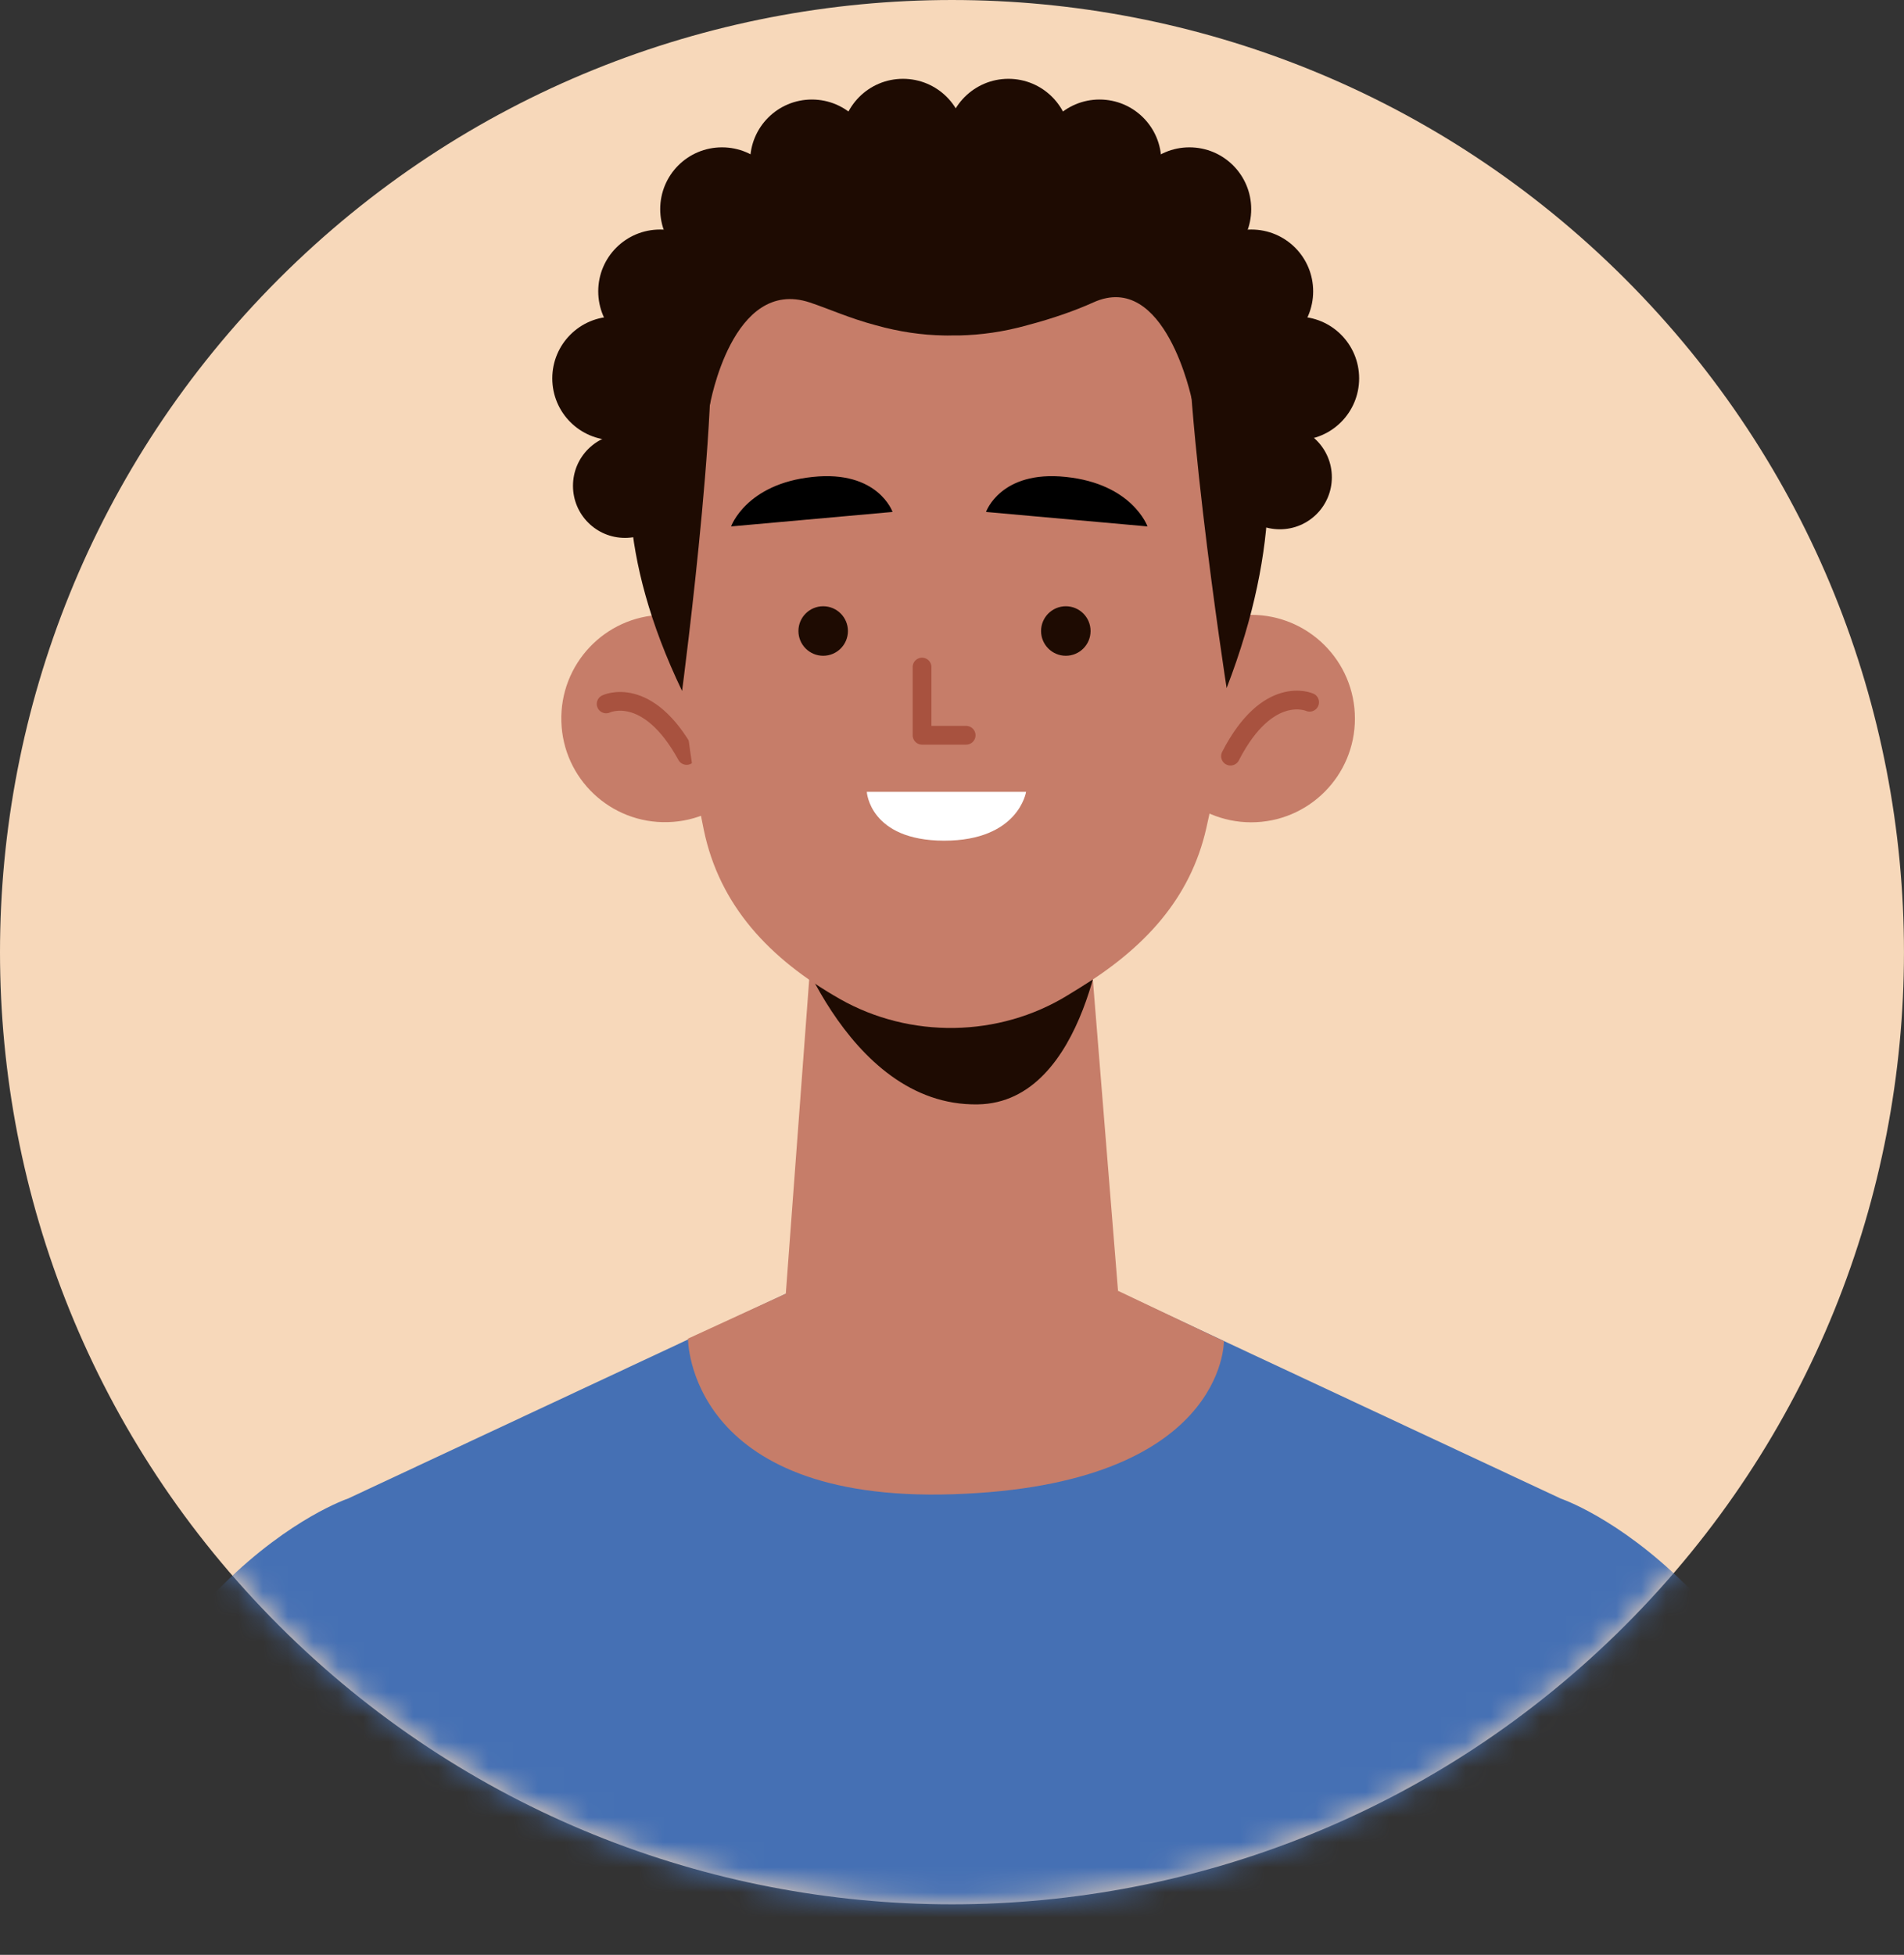
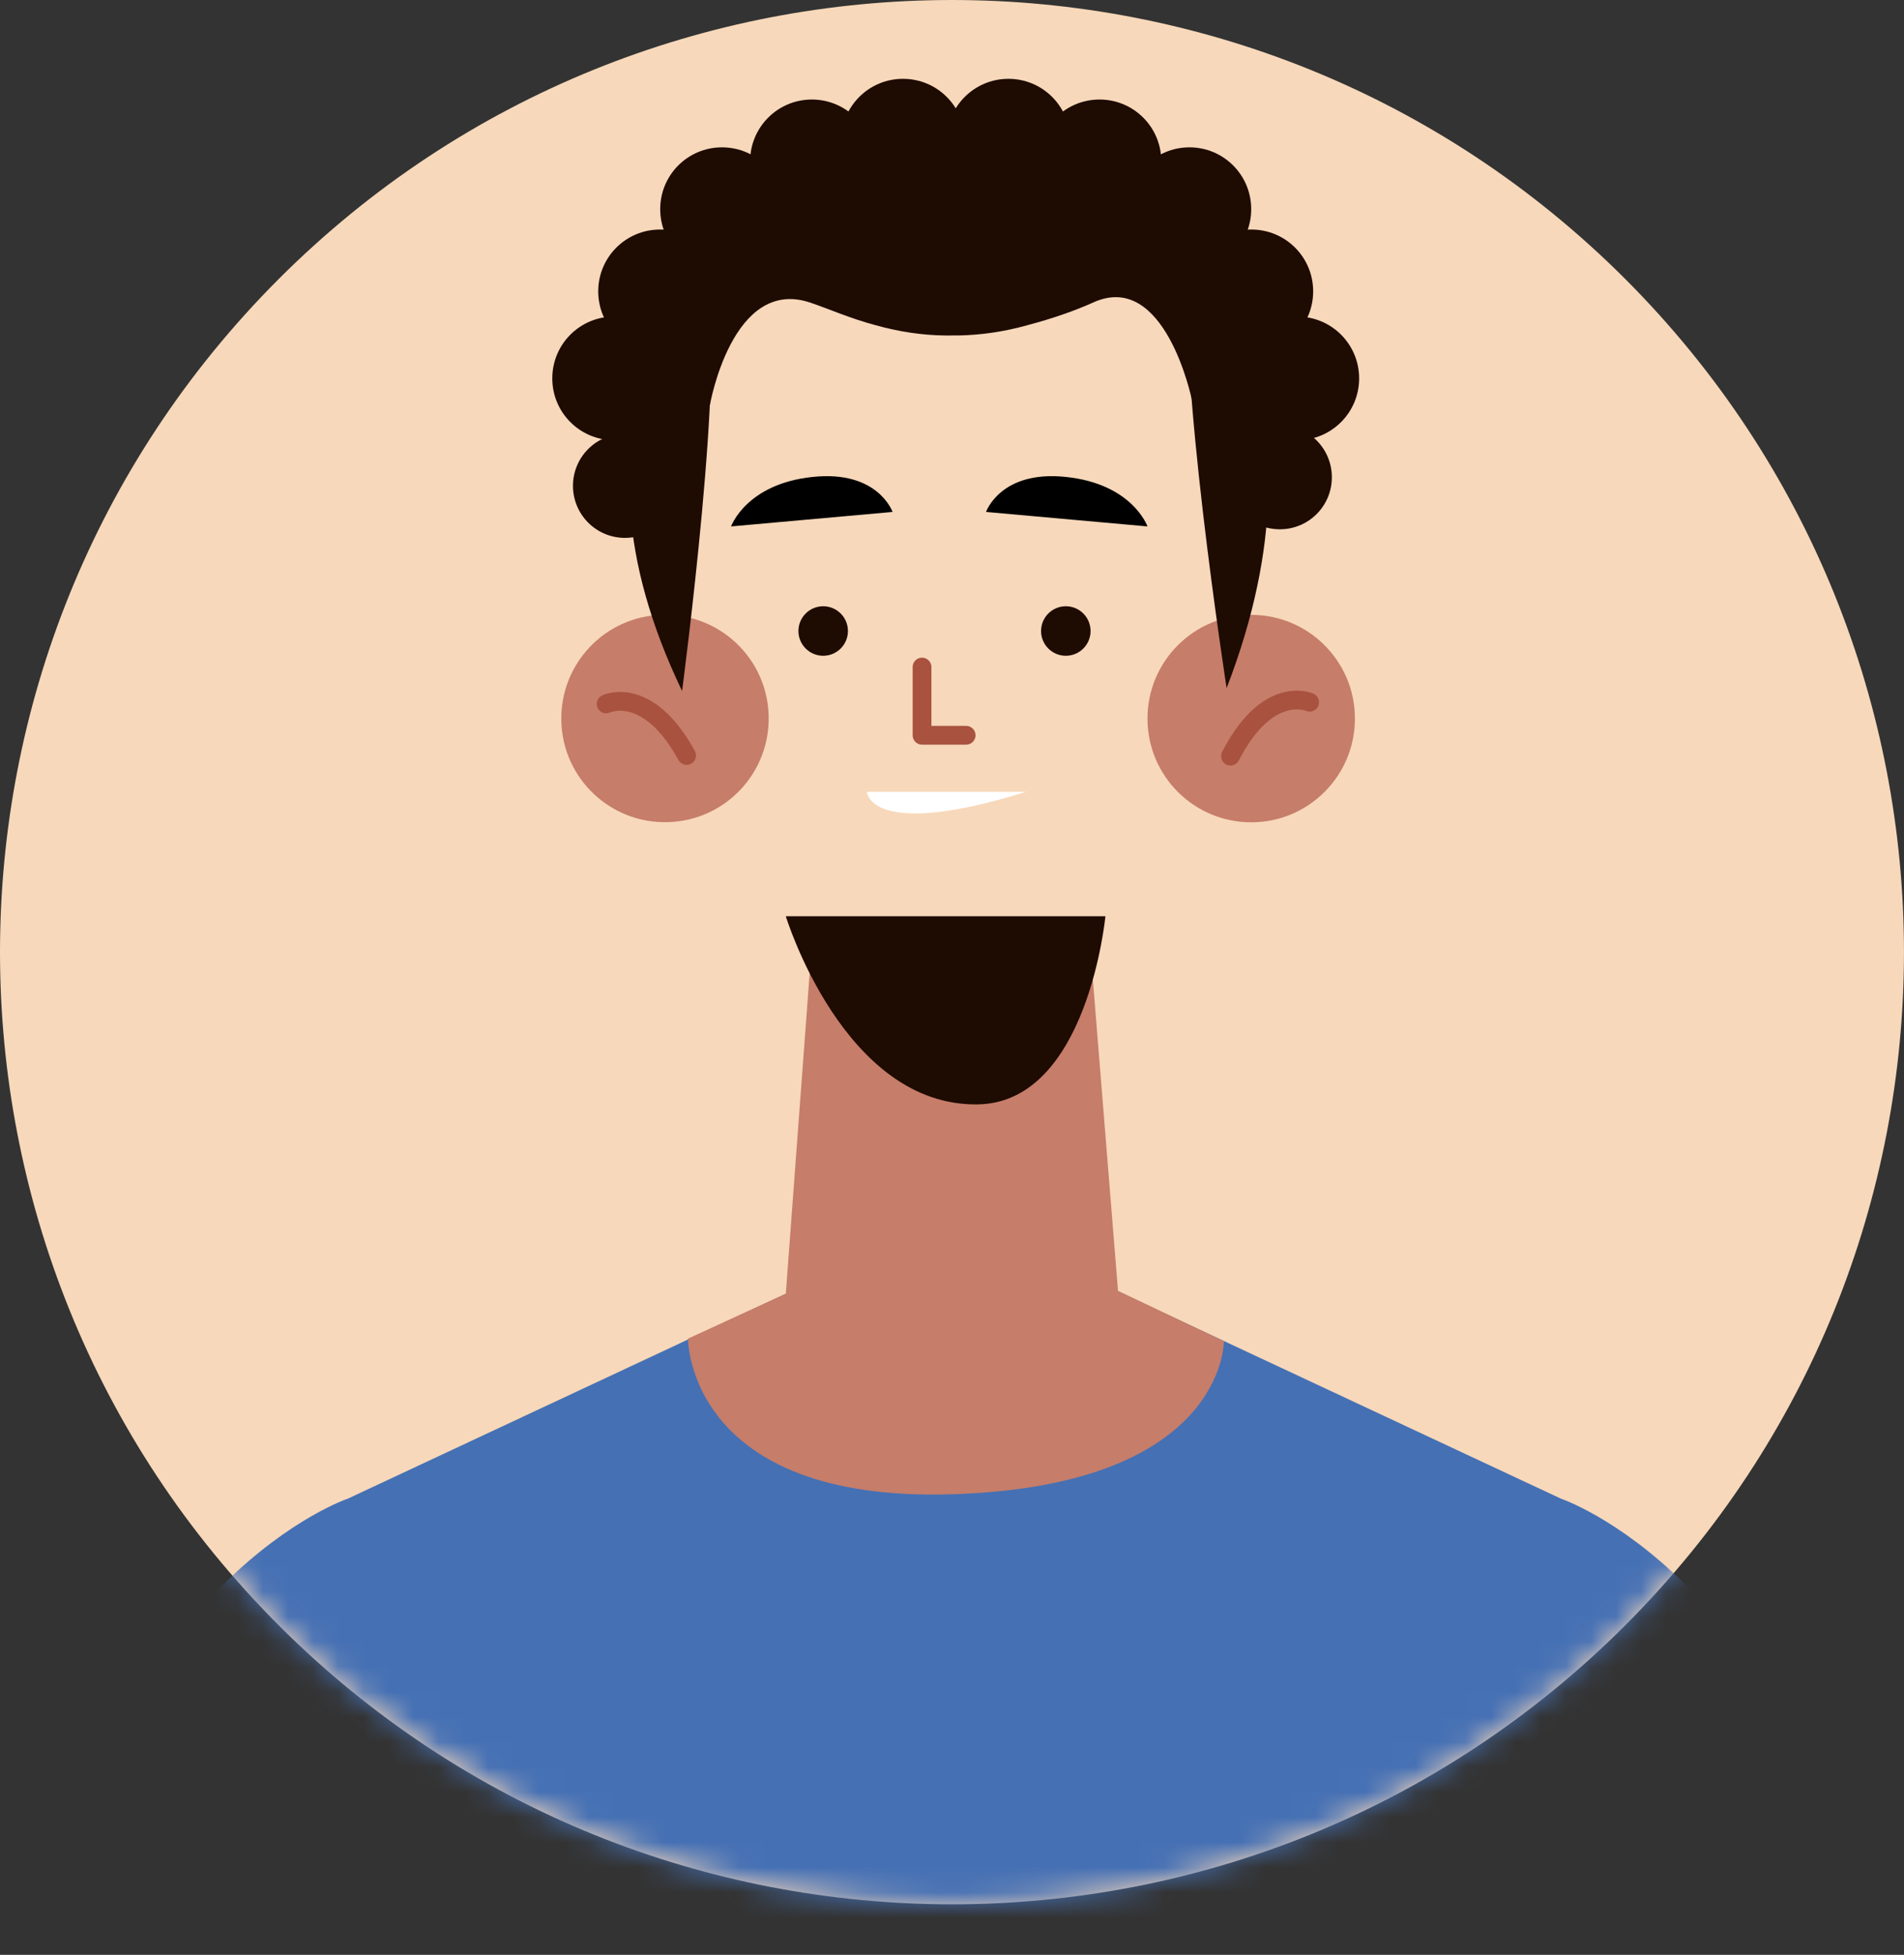
<svg xmlns="http://www.w3.org/2000/svg" width="76" height="78" viewBox="0 0 76 78" fill="none">
  <rect x="0" y="0" width="76" height="78" fill="#333333" stroke="none" />
  <g clip-path="url(#clip0_163_115)">
    <path d="M64.869 64.856C79.709 50.02 79.709 25.965 64.869 11.128C50.029 -3.709 25.969 -3.709 11.13 11.128C-3.71 25.965 -3.71 50.02 11.13 64.856C25.969 79.693 50.029 79.693 64.869 64.856Z" fill="#F7D8BA" />
    <mask id="mask0_163_115" style="mask-type:luminance" maskUnits="userSpaceOnUse" x="-1" y="0" width="77" height="76">
      <path d="M64.869 64.856C79.709 50.02 79.709 25.965 64.869 11.128C50.029 -3.709 25.969 -3.709 11.13 11.128C-3.71 25.965 -3.71 50.02 11.13 64.856C25.969 79.693 50.029 79.693 64.869 64.856Z" fill="white" />
    </mask>
    <g mask="url(#mask0_163_115)">
      <path d="M74.75 78H1.432C4.812 62.827 13.885 59.797 13.885 59.797L31.373 51.619L38 51.559H38.181L44.815 51.619L62.303 59.797C62.303 59.797 71.369 62.827 74.75 78Z" fill="#4570B4" />
      <path d="M30.681 28.551C30.748 30.835 28.947 32.744 26.662 32.804C24.377 32.871 22.468 31.071 22.407 28.786C22.34 26.501 24.142 24.593 26.427 24.533C28.712 24.465 30.62 26.266 30.681 28.551Z" fill="#C67D69" />
      <path d="M24.195 28.087C24.195 28.087 25.842 27.288 27.408 30.144" stroke="#A8523F" stroke-width="0.748" stroke-miterlimit="10" stroke-linecap="round" stroke-linejoin="round" />
      <path d="M49.943 32.811C52.23 32.811 54.083 30.958 54.083 28.672C54.083 26.386 52.23 24.533 49.943 24.533C47.657 24.533 45.803 26.386 45.803 28.672C45.803 30.958 47.657 32.811 49.943 32.811Z" fill="#C67D69" />
      <path d="M52.275 28.02C52.275 28.02 50.608 27.268 49.116 30.171" stroke="#A8523F" stroke-width="0.748" stroke-miterlimit="10" stroke-linecap="round" stroke-linejoin="round" />
      <path d="M43.551 38.207C43.551 38.207 41.219 39.853 39.089 40.263C36.958 40.666 34.895 39.436 34.868 39.423C34.841 39.41 32.381 37.992 32.381 37.992L31.366 51.619L31.642 51.847C35.251 54.824 40.446 54.858 44.096 51.935L44.627 51.505L43.551 38.207Z" fill="#C67D69" />
      <path d="M31.366 36.56C31.366 36.56 33.685 44.154 39.028 44.066C43.417 43.999 44.123 36.56 44.123 36.56H31.366Z" fill="#1E0B02" />
-       <path d="M49.425 21.462C49.452 26.139 48.8 30.184 48.149 33.053C47.51 35.862 45.682 37.831 43.088 39.423L42.617 39.712C39.875 41.399 36.327 41.453 33.524 39.86C30.701 38.254 28.718 36.124 28.093 33.114C26.964 27.644 26.81 21.576 26.81 21.576C26.81 21.576 25.217 8.917 37.415 9.085C49.614 9.253 49.425 21.462 49.425 21.462Z" fill="#C67D69" />
      <path d="M32.858 26.166C33.404 26.166 33.846 25.724 33.846 25.178C33.846 24.633 33.404 24.19 32.858 24.19C32.313 24.19 31.87 24.633 31.87 25.178C31.87 25.724 32.313 26.166 32.858 26.166Z" fill="#1E0B02" />
      <path d="M42.543 26.166C43.089 26.166 43.531 25.724 43.531 25.178C43.531 24.633 43.089 24.19 42.543 24.19C41.998 24.19 41.555 24.633 41.555 25.178C41.555 25.724 41.998 26.166 42.543 26.166Z" fill="#1E0B02" />
      <path d="M36.804 26.616V29.338H38.565" stroke="#A8523F" stroke-width="0.748" stroke-miterlimit="10" stroke-linecap="round" stroke-linejoin="round" />
      <path d="M29.182 21.005L35.627 20.427C35.627 20.427 35.05 18.754 32.442 19.03C29.78 19.305 29.182 21.005 29.182 21.005Z" fill="black" />
      <path d="M45.803 21.005L39.358 20.427C39.358 20.427 39.936 18.754 42.543 19.03C45.205 19.305 45.803 21.005 45.803 21.005Z" fill="black" />
-       <path d="M34.599 31.595H40.957C40.957 31.595 40.661 33.544 37.684 33.544C34.707 33.537 34.599 31.595 34.599 31.595Z" fill="white" />
+       <path d="M34.599 31.595H40.957C34.707 33.537 34.599 31.595 34.599 31.595Z" fill="white" />
      <path d="M27.226 27.57C27.226 27.57 29.034 13.882 28.147 11.624C28.147 11.624 22.011 16.704 27.226 27.57Z" fill="#1E0B02" />
      <path d="M48.962 27.456C48.962 27.456 46.932 14.38 47.497 10.623C47.497 10.623 53.425 15.878 48.962 27.456Z" fill="#1E0B02" />
      <path d="M47.073 7.734L41.448 6.625L40.95 5.362L37.98 5.946L35.016 5.362L34.519 6.625L28.9 7.734L28.147 11.651L28.335 16.167C28.335 16.167 29.223 11.046 32.321 12.068C33.053 12.31 33.927 12.706 34.949 12.975C35.903 13.244 36.817 13.371 37.671 13.385C37.772 13.392 37.879 13.385 37.98 13.385C38.081 13.385 38.188 13.385 38.289 13.385C39.149 13.365 40.057 13.244 41.011 12.975C42.032 12.706 42.926 12.39 43.639 12.068C46.509 10.764 47.571 15.938 47.571 15.938L47.812 11.658L47.073 7.734Z" fill="#1E0B02" />
      <path d="M31.366 51.619L27.462 53.413C27.462 53.413 27.421 59.965 38.034 59.622C48.922 59.273 48.854 53.514 48.854 53.514L44.627 51.505L31.366 51.619Z" fill="#C67D69" />
      <path d="M26.978 15.098C26.978 16.462 25.875 17.564 24.511 17.564C23.147 17.564 22.045 16.462 22.045 15.098C22.045 13.734 23.147 12.632 24.511 12.632C25.875 12.632 26.978 13.734 26.978 15.098Z" fill="#1E0B02" />
      <path d="M27.025 19.385C27.025 20.534 26.097 21.462 24.948 21.462C23.799 21.462 22.871 20.534 22.871 19.385C22.871 18.236 23.799 17.309 24.948 17.309C26.097 17.309 27.025 18.243 27.025 19.385Z" fill="#1E0B02" />
      <path d="M53.162 19.043C53.162 20.192 52.235 21.119 51.086 21.119C49.936 21.119 49.009 20.192 49.009 19.043C49.009 17.894 49.936 16.966 51.086 16.966C52.235 16.966 53.162 17.894 53.162 19.043Z" fill="#1E0B02" />
      <path d="M28.812 11.625C28.812 12.989 27.71 14.091 26.346 14.091C24.982 14.091 23.879 12.989 23.879 11.625C23.879 10.261 24.982 9.159 26.346 9.159C27.71 9.152 28.812 10.261 28.812 11.625Z" fill="#1E0B02" />
      <path d="M31.286 8.345C31.286 9.71 30.184 10.812 28.819 10.812C27.455 10.812 26.353 9.71 26.353 8.345C26.353 6.981 27.455 5.879 28.819 5.879C30.184 5.879 31.286 6.981 31.286 8.345Z" fill="#1E0B02" />
      <path d="M34.875 6.437C34.875 7.801 33.773 8.903 32.408 8.903C31.044 8.903 29.942 7.801 29.942 6.437C29.942 5.073 31.044 3.971 32.408 3.971C33.766 3.971 34.875 5.073 34.875 6.437Z" fill="#1E0B02" />
      <path d="M38.511 5.611C38.511 6.975 37.409 8.077 36.044 8.077C34.68 8.077 33.578 6.975 33.578 5.611C33.578 4.247 34.68 3.145 36.044 3.145C37.409 3.145 38.511 4.247 38.511 5.611Z" fill="#1E0B02" />
      <path d="M49.318 15.098C49.318 16.462 50.42 17.564 51.785 17.564C53.149 17.564 54.251 16.462 54.251 15.098C54.251 13.734 53.149 12.632 51.785 12.632C50.42 12.632 49.318 13.734 49.318 15.098Z" fill="#1E0B02" />
      <path d="M47.483 11.625C47.483 12.989 48.585 14.091 49.95 14.091C51.314 14.091 52.416 12.989 52.416 11.625C52.416 10.261 51.314 9.159 49.95 9.159C48.585 9.152 47.483 10.261 47.483 11.625Z" fill="#1E0B02" />
      <path d="M45.01 8.345C45.01 9.71 46.112 10.812 47.477 10.812C48.841 10.812 49.943 9.71 49.943 8.345C49.943 6.981 48.841 5.879 47.477 5.879C46.119 5.879 45.01 6.981 45.01 8.345Z" fill="#1E0B02" />
      <path d="M41.421 6.437C41.421 7.801 42.523 8.903 43.888 8.903C45.252 8.903 46.354 7.801 46.354 6.437C46.354 5.073 45.252 3.971 43.888 3.971C42.53 3.971 41.421 5.073 41.421 6.437Z" fill="#1E0B02" />
      <path d="M37.785 5.611C37.785 6.975 38.887 8.077 40.252 8.077C41.616 8.077 42.718 6.975 42.718 5.611C42.718 4.247 41.616 3.145 40.252 3.145C38.894 3.145 37.785 4.247 37.785 5.611Z" fill="#1E0B02" />
    </g>
  </g>
  <defs>
    <clipPath id="clip0_163_115">
      <rect width="76" height="78" fill="white" />
    </clipPath>
  </defs>
</svg>